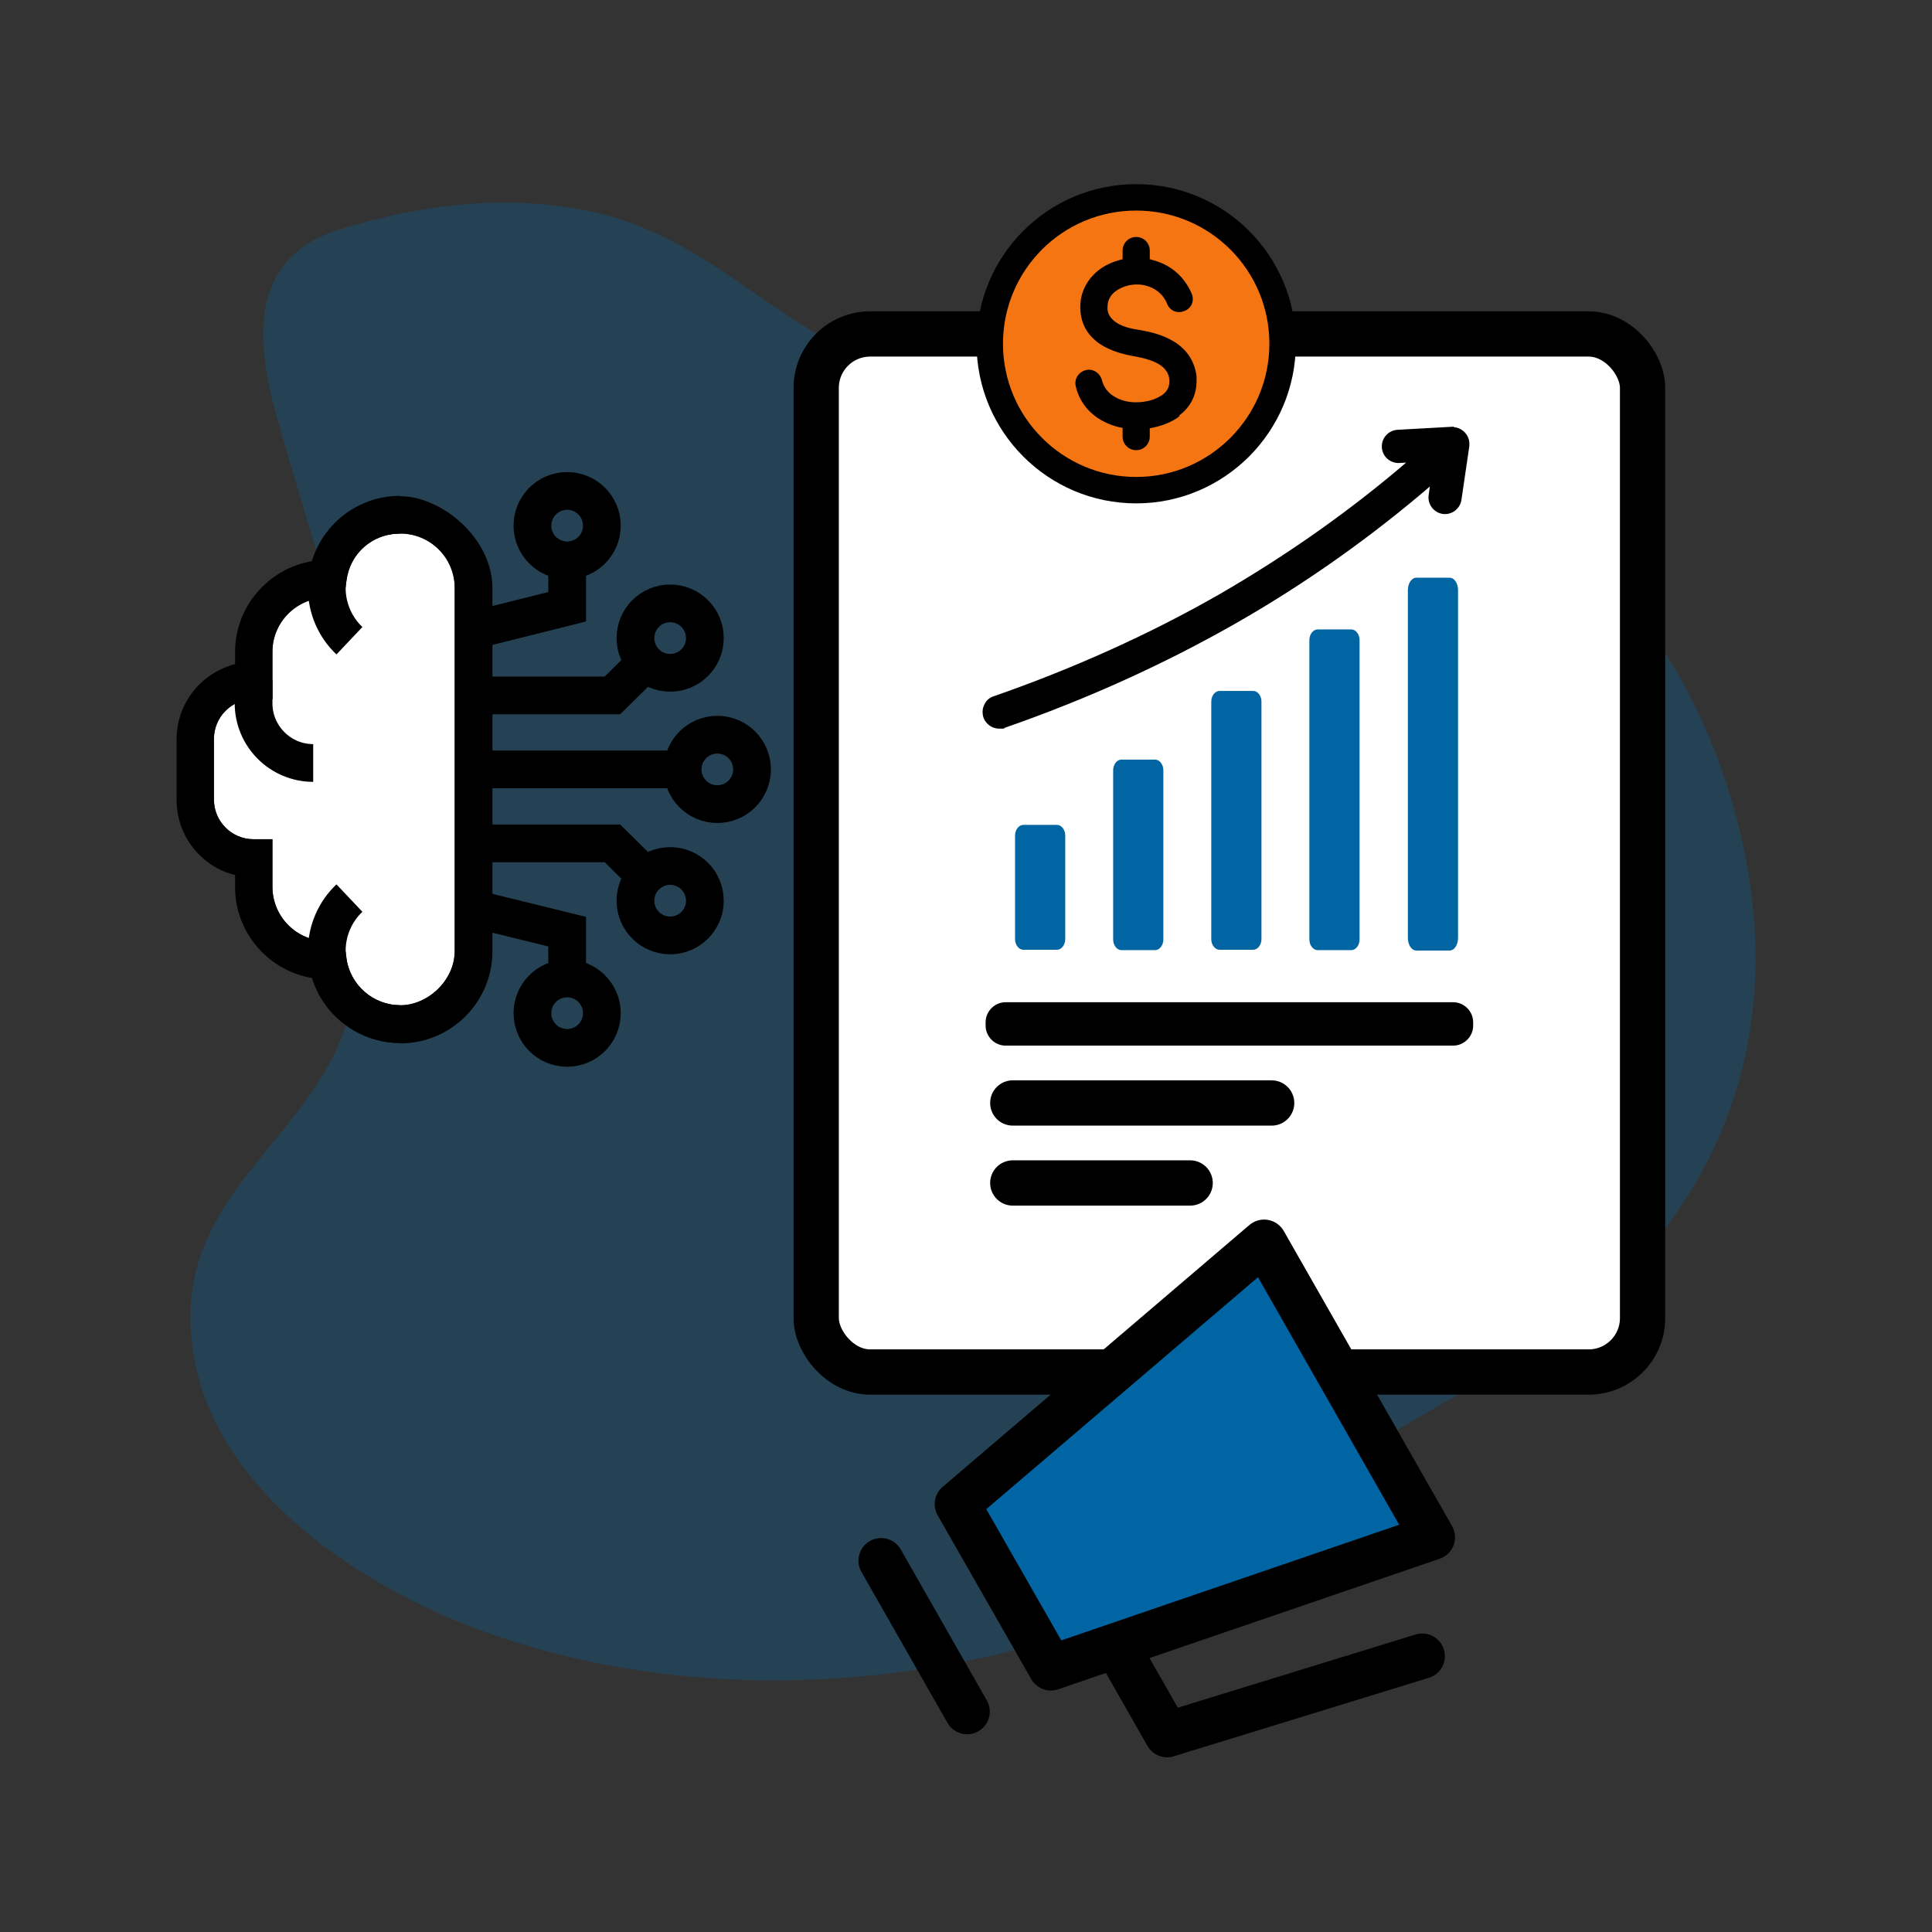
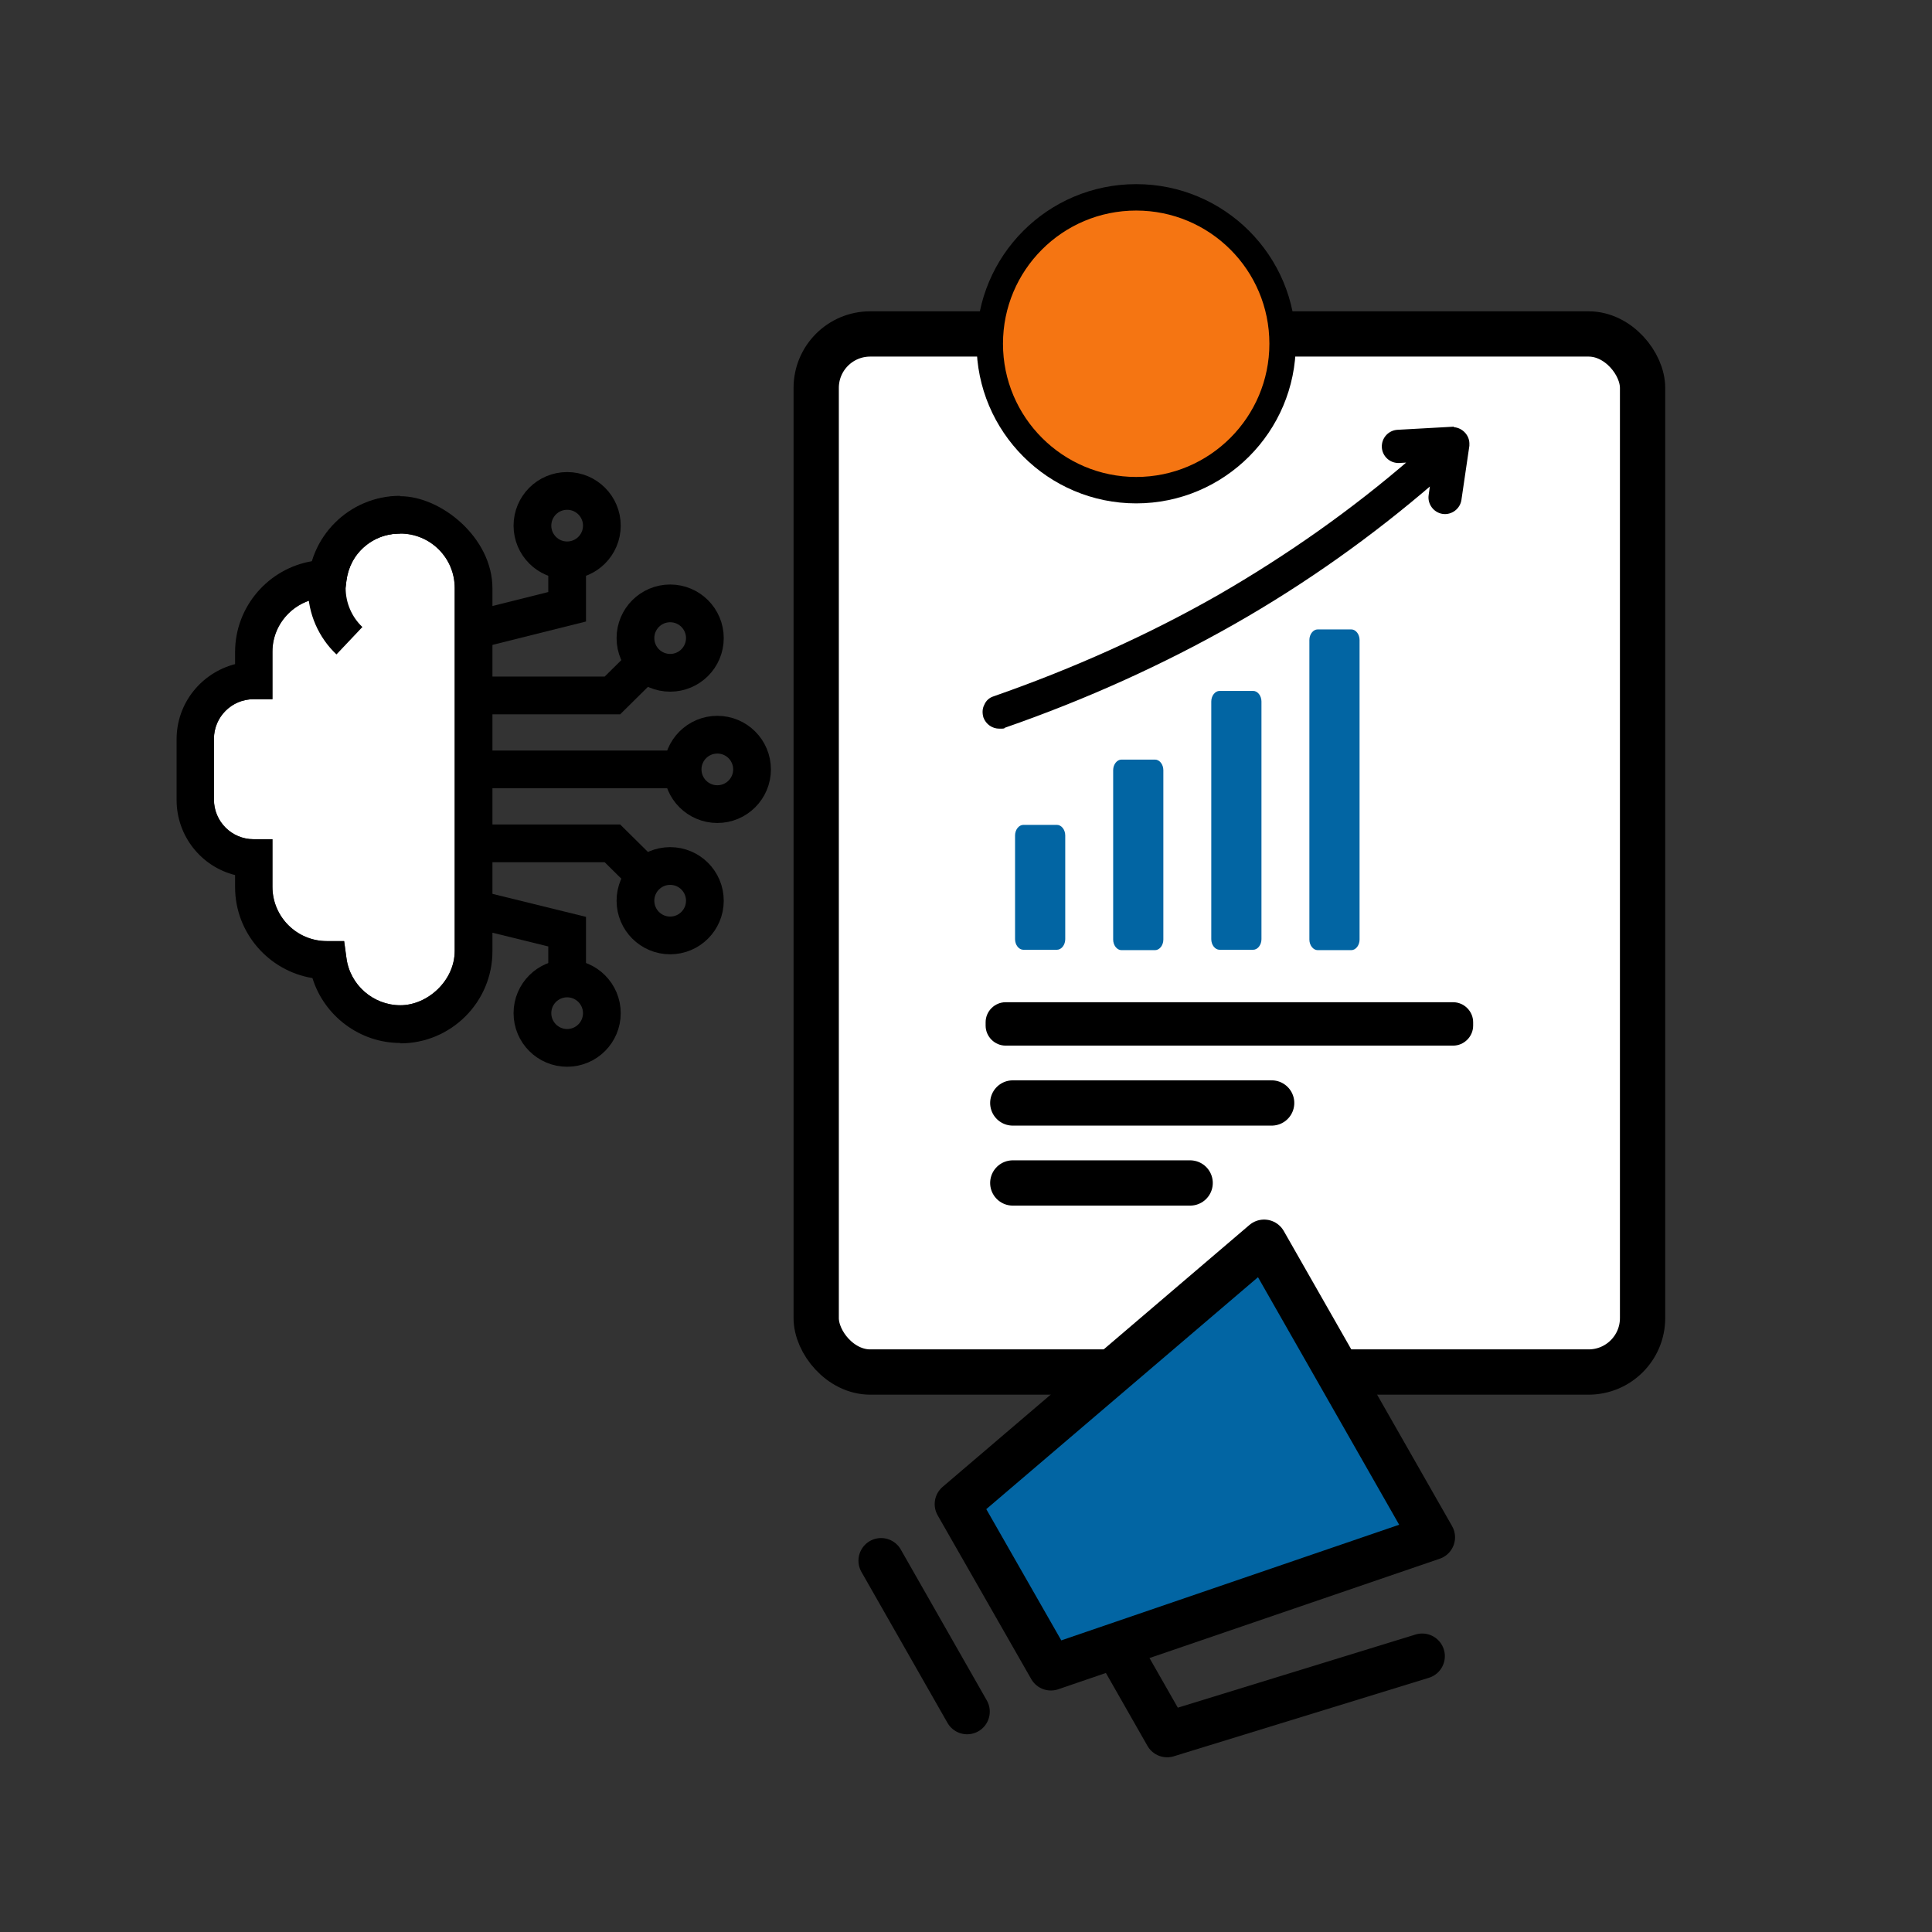
<svg xmlns="http://www.w3.org/2000/svg" id="Layer_1" version="1.1" viewBox="0 0 512 512">
  <rect x="0" y="0" width="512" height="512" fill="#333333" stroke="none" />
  <defs>
    <style>
      .st0, .st1, .st2, .st3, .st4, .st5 {
        stroke: #000;
      }

      .st0, .st1, .st2, .st4 {
        stroke-linejoin: round;
      }

      .st0, .st2, .st4 {
        stroke-linecap: round;
        stroke-width: 12px;
      }

      .st0, .st5 {
        fill: none;
      }

      .st1 {
        fill: #f57512;
        stroke-width: 7px;
      }

      .st1, .st6, .st7 {
        fill-rule: evenodd;
      }

      .st2, .st8 {
        fill: #fff;
      }

      .st6, .st4, .st9 {
        fill: #0265a3;
      }

      .st10 {
        opacity: .3;
      }

      .st3, .st5 {
        stroke-miterlimit: 10;
      }

      .st5 {
        stroke-width: 10px;
      }
    </style>
  </defs>
  <g class="st10">
-     <path class="st9" d="M423.1,344.9c37.9-33.2,51.5-80.5,35.6-133.4-10.4-34.5-31.1-65.4-65.4-79.5-28.2-11.6-63.5-6.2-93.4-12-29.7-5.7-58.4-16.2-84.3-32-19.5-11.9-34.4-26.1-57.1-31.5-22.7-5.4-46.7-2.5-68.8,4.4-23.1,7.3-22.2,28.3-16.7,48.2,4.1,14.9,8.9,30,13.3,45.1,11.2,39.3,19.4,79.2,4.7,119.5-10,27.4-40,42.3-40.5,74.3-.8,42.1,41.7,71.2,77,84.1,44.2,16.2,95.1,16.9,140.5,5.4,22.7-5.8,44.9-15,63.9-28.8,6.9-5,11.9-11.7,18-17.5,6.2-5.8,11.3-7,18.5-11.2,9.9-5.7,19.8-11.5,29.6-17.2,9.2-5.4,17.5-11.3,24.9-17.8h0Z" />
-   </g>
+     </g>
  <rect class="st2" x="216.3" y="88.5" width="219" height="275.1" rx="14.3" ry="14.3" />
  <g>
    <polygon class="st4" points="379.6 407.4 278.5 442 253.7 398.6 335 329.2 379.6 407.4" />
    <line class="st0" x1="233.5" y1="413.6" x2="256.3" y2="453.6" />
    <polyline class="st0" points="297.1 438.3 309.3 459.7 376.9 438.9" />
  </g>
  <line class="st0" x1="268.4" y1="292.3" x2="337" y2="292.3" />
  <line class="st0" x1="268.4" y1="313.5" x2="315.4" y2="313.5" />
  <path class="st6" d="M271.2,218.6h8.9c1.2,0,2.2,1.3,2.2,2.8v27.5c0,1.5-1,2.8-2.2,2.8h-8.9c-1.2,0-2.2-1.3-2.2-2.8v-27.5c0-1.5,1-2.8,2.2-2.8Z" />
  <path class="st6" d="M306.1,201.3h-8.9c-1.2,0-2.2,1.3-2.2,2.8v44.9c0,1.5,1,2.8,2.2,2.8h8.9c1.2,0,2.2-1.3,2.2-2.8v-44.9c0-1.5-1-2.8-2.2-2.8h0Z" />
  <path class="st6" d="M332.1,183.1h-8.9c-1.2,0-2.2,1.3-2.2,2.8v63c0,1.5,1,2.8,2.2,2.8h8.9c1.2,0,2.2-1.3,2.2-2.8v-63c0-1.5-1-2.8-2.2-2.8h0Z" />
  <path class="st6" d="M349.2,166.8h8.9c1.2,0,2.2,1.3,2.2,2.8v79.4c0,1.5-1,2.8-2.2,2.8h-8.9c-1.2,0-2.2-1.3-2.2-2.8v-79.4c0-1.5,1-2.8,2.2-2.8Z" />
-   <path class="st6" d="M375.3,153.1h8.9c1.2,0,2.2,1.5,2.2,3.3v92.2c0,1.8-1,3.3-2.2,3.3h-8.9c-1.2,0-2.2-1.5-2.2-3.3v-92.2c0-1.8,1-3.3,2.2-3.3Z" />
  <path class="st3" d="M384.8,113.6l-14.4.8c-2.1.1-3.8,1.9-3.7,4.1.1,2.1,1.9,3.8,4.1,3.7l3.3-.2c-15.6,13.5-32.8,25.6-51,36.1-18.4,10.5-38.4,19.5-59.6,26.9-1,.3-1.8,1-2.2,2-.5.9-.5,2-.2,3,.6,1.6,2.1,2.6,3.7,2.6s.9,0,1.3-.2c21.6-7.5,42.1-16.8,60.9-27.5,18.8-10.7,36.5-23.3,52.6-37.2l-.5,3.6c-.3,2.1,1.2,4.1,3.3,4.4,2.1.3,4.1-1.2,4.4-3.3l2.1-14.3c0-.3,0-.5,0-.7-.1-2.1-2-3.8-4.1-3.7Z" />
  <path d="M266.5,265.6h118.6c2.9,0,5.3,2.4,5.3,5.3v.9c0,2.9-2.4,5.3-5.3,5.3h-118.6c-2.9,0-5.3-2.4-5.3-5.3v-.9c0-2.9,2.4-5.3,5.3-5.3Z" />
  <path class="st1" d="M301.1,52.3c-21.5,0-38.8,17.4-38.8,38.8s17.4,38.8,38.8,38.8,38.8-17.4,38.8-38.8c0-21.5-17.4-38.8-38.8-38.8Z" />
-   <path class="st7" d="M312.6,110.3c-2.2,1.7-5.1,2.7-7.9,3.2v2.2c0,2-1.6,3.6-3.6,3.6s-3.6-1.6-3.6-3.6v-2.3c-2.3-.4-4.5-1.3-6.4-2.5-2.9-1.9-5.1-4.7-6-8.5-.5-1.9.7-3.8,2.6-4.3,1.9-.5,3.8.7,4.3,2.6.5,1.9,1.6,3.3,3,4.2,1.8,1.2,4.1,1.8,6.4,1.7.4,0,.9,0,1.4-.1,2-.2,3.9-.9,5.3-1.9,1.1-.8,1.8-2,1.8-3.4,0-.1,0-.3,0-.6-.2-1.9-1.3-3.2-2.8-4.1-1.9-1.1-4.3-1.7-6.6-2.1-2.9-.5-6.1-1.4-8.8-3.1-3-2-5.2-4.9-5.4-9.3-.2-4.3,1.7-7.8,4.6-10.2,1.8-1.5,4.1-2.5,6.6-3.1v-2.3c0-2,1.6-3.6,3.6-3.6,2,0,3.6,1.6,3.6,3.6v2.3c.2,0,.5.1.7.2,4.4,1.1,8.3,4,10.4,8.9.8,1.8,0,3.9-1.9,4.6-1.8.8-3.9,0-4.6-1.9-1.1-2.7-3.3-4.2-5.6-4.8-1.5-.4-3-.4-4.5-.1-1.4.3-2.7.9-3.7,1.7-1.3,1-2.1,2.5-2,4.4,0,1.7,1,2.8,2.2,3.7,1.6,1.1,3.9,1.7,6,2,3,.5,6.4,1.3,9.2,3,3.2,1.9,5.6,4.8,6.2,9.3,0,.3,0,.8,0,1.2,0,4.1-1.8,7.1-4.6,9.2Z" />
  <g>
    <path class="st8" d="M91.2,249.4l.6,4.4c.9,7.2,7.1,12.6,14.3,12.6s14.4-6.5,14.4-14.4v-96.2c0-8-6.5-14.4-14.4-14.4s-13.4,5.4-14.3,12.6l-.6,4.4h-4.6c-7.9,0-14.4,6.4-14.4,14.3v12.6h-5c-5.8,0-10.5,4.7-10.5,10.5v16.1c0,5.8,4.7,10.5,10.5,10.5h5v12.6c0,8,6.5,14.4,14.4,14.4h0s4.5,0,4.5,0Z" />
    <path d="M106.1,276.4c-10.8,0-20.2-7.2-23.3-17.2-11.6-1.9-20.5-12-20.5-24.1v-3.2c-8.9-2.2-15.5-10.3-15.5-19.9v-16.1c0-9.6,6.6-17.6,15.5-19.9v-3.2c0-12.1,8.9-22.2,20.5-24.1,3.1-10.1,12.5-17.2,23.3-17.2s24.4,11,24.4,24.4v96.2c0,13.5-11,24.4-24.4,24.4ZM91.2,249.4l.6,4.4c.9,7.2,7.1,12.6,14.3,12.6s14.4-6.5,14.4-14.4v-96.2c0-8-6.5-14.4-14.4-14.4s-13.4,5.4-14.3,12.6l-.6,4.4h-4.6c-7.9,0-14.4,6.4-14.4,14.3v12.6h-5c-5.8,0-10.5,4.7-10.5,10.5v16.1c0,5.8,4.7,10.5,10.5,10.5h5v12.6c0,8,6.5,14.4,14.4,14.4h0s4.5,0,4.5,0Z" />
-     <path class="st5" d="M67.2,180.3v6.1c0,8.7,7.1,15.8,15.8,15.8" />
    <path class="st5" d="M92.6,169.8c-3.7-3.5-6-8.5-6-14,0-10.7,8.7-19.4,19.4-19.4" />
-     <path class="st5" d="M92.6,238c-3.7,3.5-6,8.5-6,14,0,10.7,8.7,19.4,19.4,19.4" />
    <g>
      <circle class="st5" cx="190.1" cy="203.9" r="9.2" />
      <line class="st5" x1="180.9" y1="203.9" x2="125.5" y2="203.9" />
      <circle class="st5" cx="150.3" cy="139.3" r="9.2" />
      <polyline class="st5" points="150.3 148.3 150.3 160.8 125.5 167" />
      <circle class="st5" cx="177.6" cy="169.1" r="9.2" />
      <polyline class="st5" points="171.2 175.5 162.3 184.3 125.5 184.3" />
      <circle class="st5" cx="150.3" cy="268.5" r="9.2" />
      <polyline class="st5" points="150.3 259.5 150.3 246.9 125.5 240.8" />
      <circle class="st5" cx="177.6" cy="238.7" r="9.2" />
      <polyline class="st5" points="171.2 232.3 162.3 223.5 125.5 223.5" />
    </g>
  </g>
</svg>